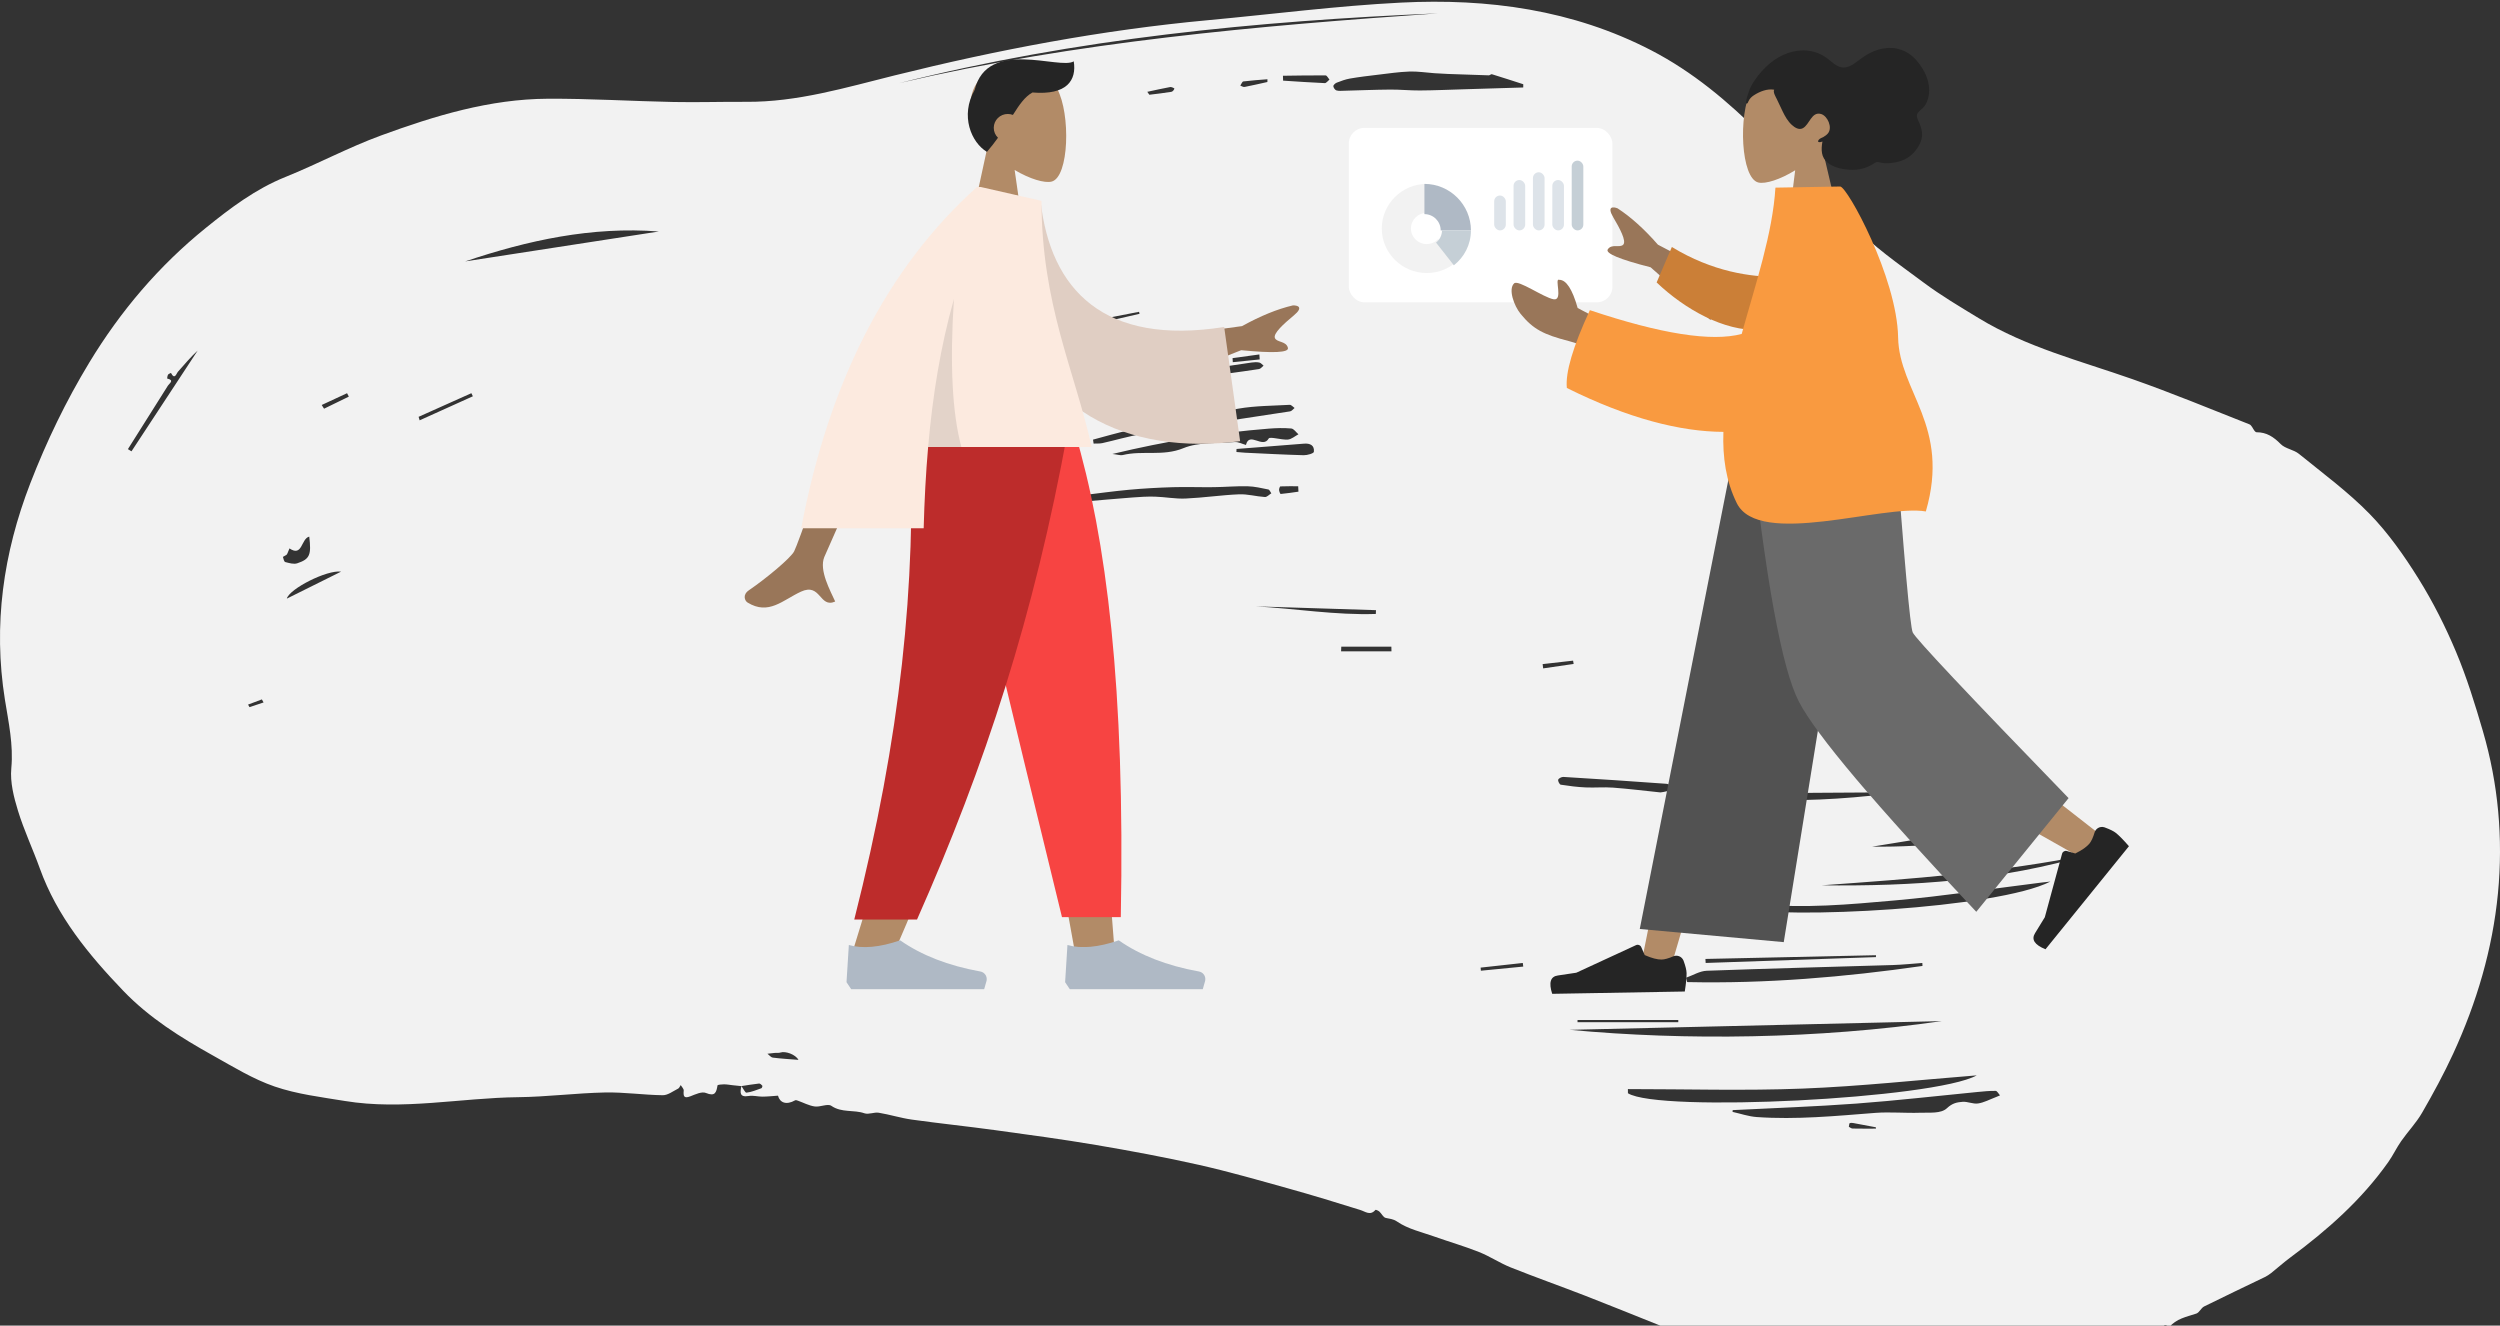
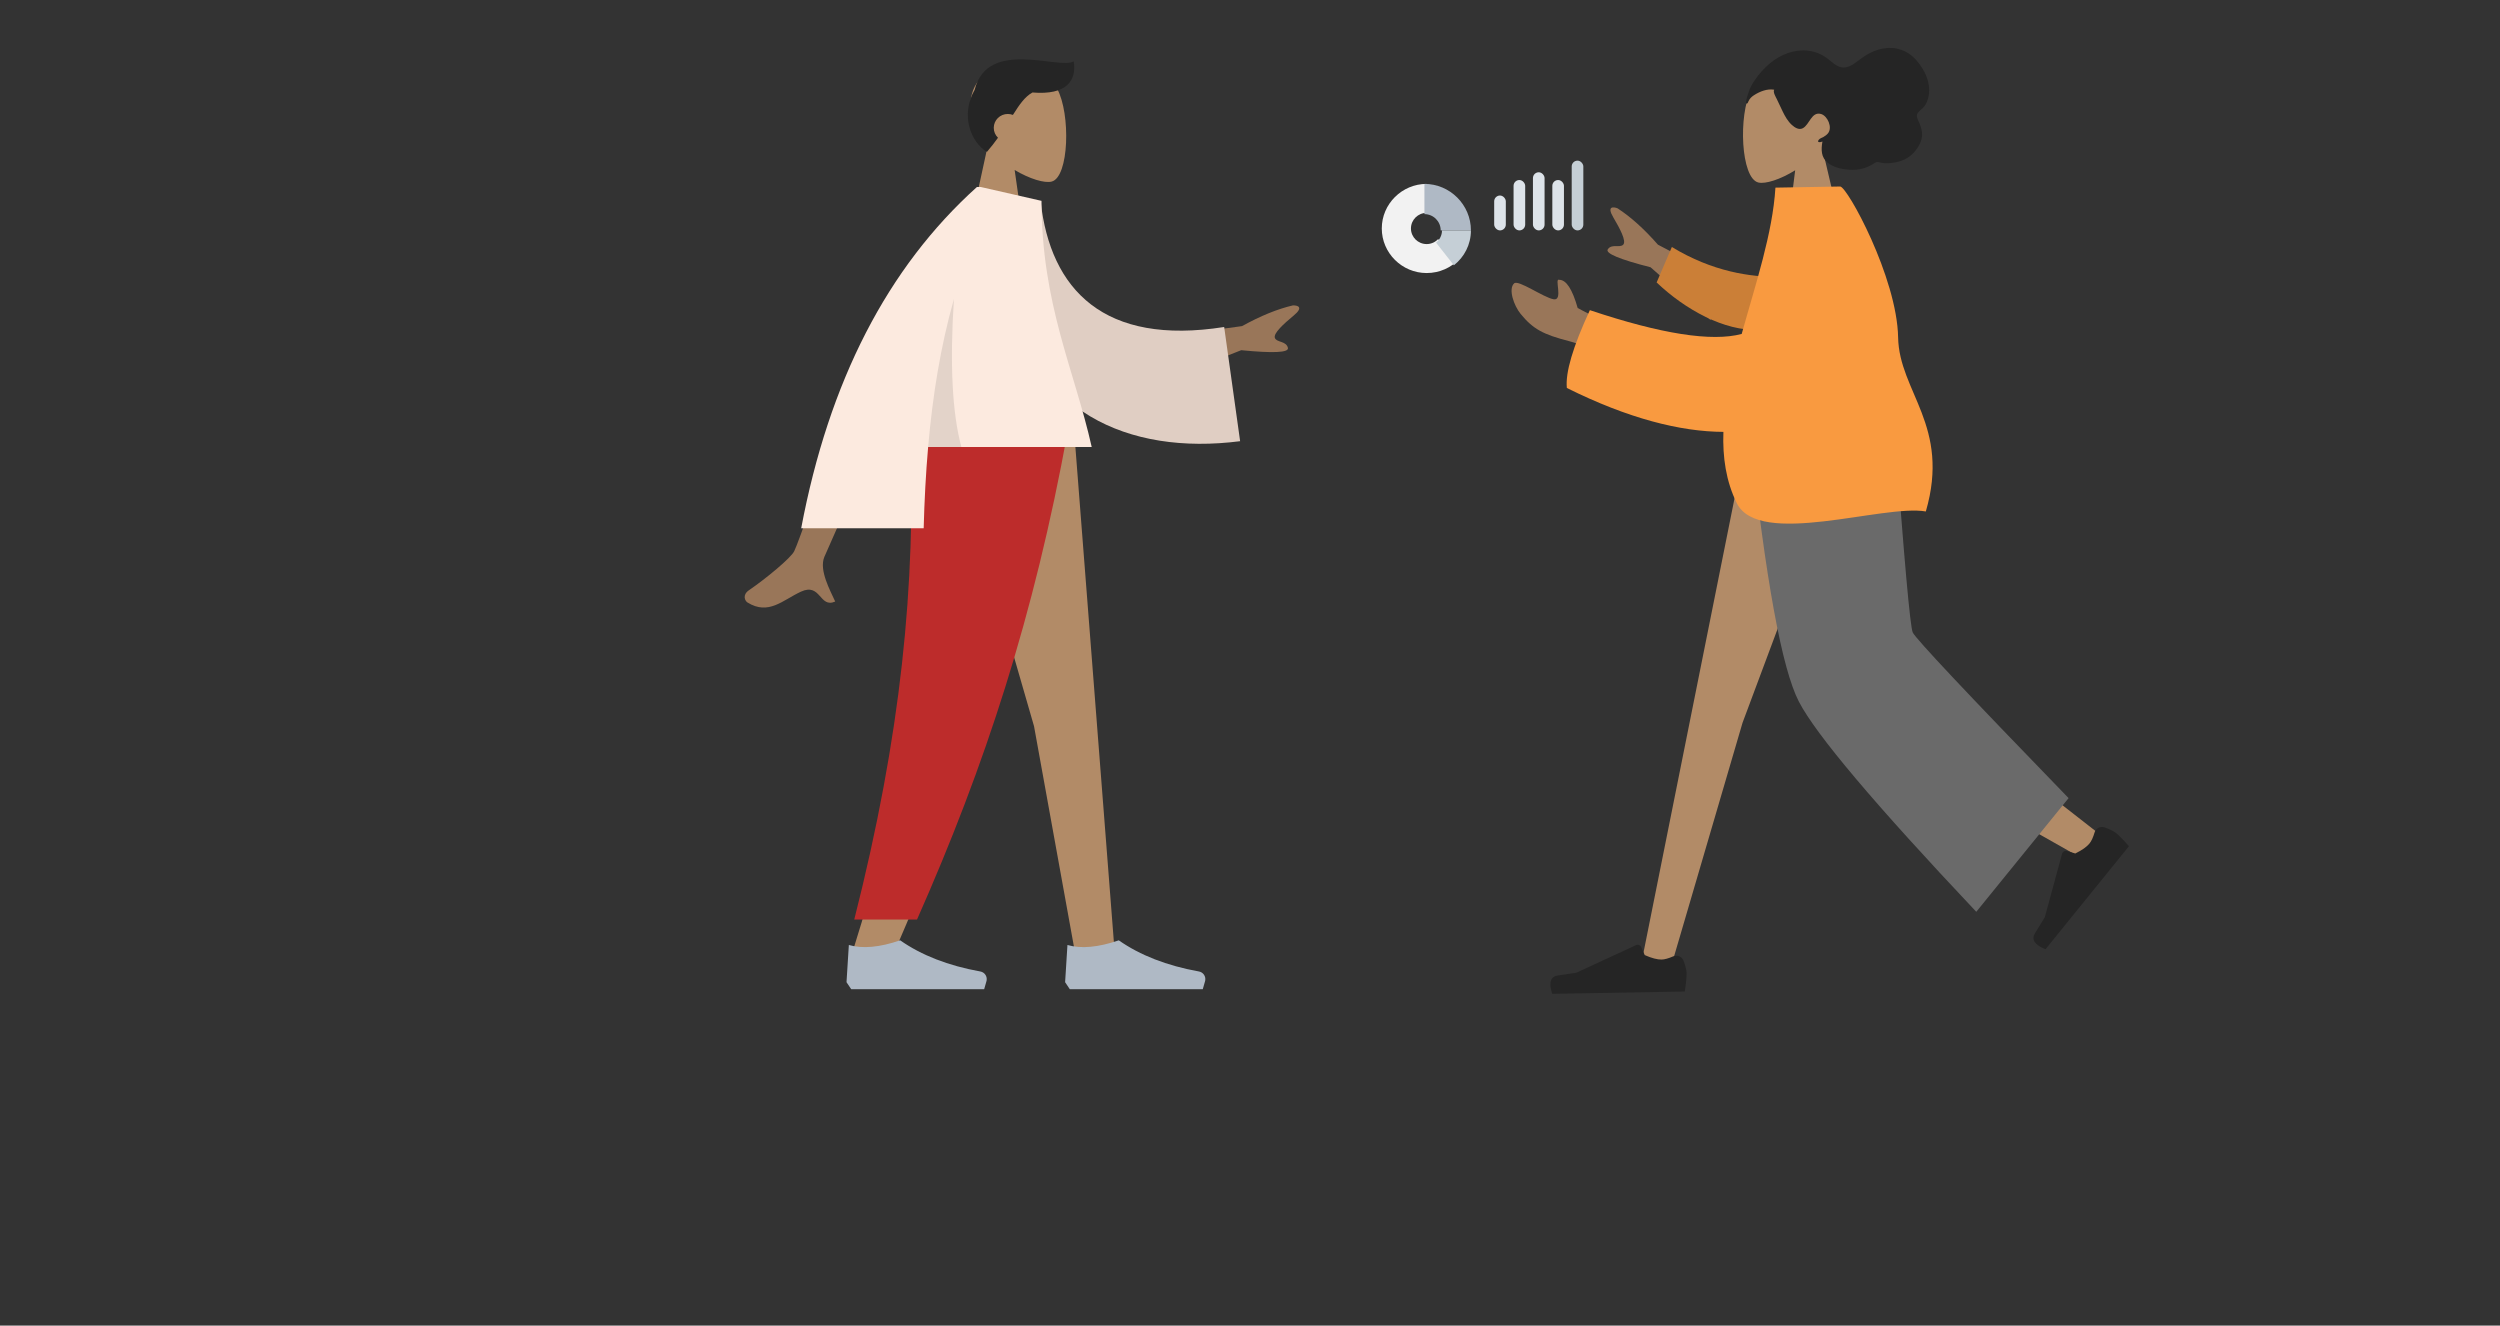
<svg xmlns="http://www.w3.org/2000/svg" width="645px" height="342px" viewBox="0 0 645 342" version="1.1">
  <rect x="0" y="0" width="645" height="342" fill="#333333" stroke="none" />
  <title>Group 2</title>
  <desc>Created with Sketch.</desc>
  <g id="Page-1" stroke="none" stroke-width="1" fill="none" fill-rule="evenodd">
    <g id="Index" transform="translate(-630, -2120)">
      <g id="Group-2" transform="translate(630, 2117)">
-         <path d="M64,184.782 C64.124,185.003 64.247,185.224 64.371,185.445 C65.581,185.041 66.79,184.636 68,184.232 C67.854,183.969 67.707,183.707 67.563,183.445 C66.374,183.891 65.188,184.337 64,184.782 L64,184.782 Z M335,129.849 C334.977,129.384 334.956,128.917 334.933,128.45 C333.401,128.45 331.867,128.426 330.335,128.491 C330.208,128.496 329.978,129.112 330.002,129.411 C330.03,129.79 330.285,130.458 330.417,130.445 C331.948,130.308 333.473,130.065 335,129.849 L335,129.849 Z M318,95.396 C318.021,95.746 318.043,96.096 318.062,96.445 C320.375,96.209 322.688,95.97 325,95.734 C324.974,95.304 324.946,94.876 324.92,94.445 L318,95.396 Z M484,294.186 L483.967,293.84 C482.022,293.474 480.079,293.096 478.133,292.742 C477.824,292.688 477.5,292.668 477.201,292.794 C477.105,292.832 477.065,293.392 477,293.714 C477.319,293.87 477.639,294.158 477.959,294.164 C479.972,294.208 481.986,294.186 484,294.186 L484,294.186 Z M270,169.571 C270.021,169.862 270.045,170.153 270.066,170.445 C272.378,170.082 274.688,169.719 277,169.355 C276.978,169.053 276.955,168.749 276.933,168.445 C274.622,168.82 272.311,169.196 270,169.571 L270,169.571 Z M90,105.326 C89.848,105.032 89.696,104.739 89.542,104.445 C87.362,105.46 85.182,106.473 83,107.487 C83.201,107.807 83.402,108.127 83.604,108.445 C85.737,107.406 87.87,106.365 90,105.326 L90,105.326 Z M296,26.689 C296.178,26.941 296.356,27.194 296.535,27.445 C298.428,27.206 300.338,27.006 302.2,26.696 C302.583,26.631 302.892,26.173 302.999,25.866 C303.033,25.768 302.214,25.399 301.936,25.45 C299.936,25.82 297.974,26.266 296,26.689 L296,26.689 Z M393,252.378 C392.961,252.067 392.923,251.756 392.882,251.445 C389.255,251.844 385.627,252.244 382,252.644 C382.023,252.911 382.046,253.178 382.069,253.445 C385.713,253.09 389.356,252.734 393,252.378 L393,252.378 Z M450.01,240.445 C450.007,240.888 450.003,241.331 450,241.773 L457.974,242.445 C457.983,241.967 457.991,241.49 458,241.013 C455.337,240.824 452.673,240.635 450.01,240.445 L450.01,240.445 Z M406,174.3 C405.952,174.015 405.904,173.73 405.856,173.445 C403.236,173.743 400.618,174.04 398,174.339 C398.045,174.708 398.088,175.077 398.133,175.445 C400.755,175.063 403.378,174.681 406,174.3 L406,174.3 Z M326.988,24.157 L327,23.445 C324.925,23.618 322.845,23.748 320.78,24.01 C320.48,24.048 320.258,24.715 320,25.091 C320.366,25.215 320.761,25.5 321.091,25.436 C323.064,25.053 325.023,24.591 326.988,24.157 L326.988,24.157 Z M294,83.962 C293.958,83.789 293.917,83.616 293.877,83.445 C290.251,84.149 286.626,84.854 283,85.56 C283.07,85.855 283.139,86.15 283.211,86.445 C286.806,85.617 290.403,84.79 294,83.962 L294,83.962 Z M122,105.24 C121.871,104.975 121.741,104.71 121.612,104.445 L108,110.54 C108.089,110.844 108.178,111.145 108.266,111.445 C112.844,109.376 117.422,107.308 122,105.24 L122,105.24 Z M206,276.445 C205.242,275.051 202.661,274.104 201.316,274.562 C200.912,274.699 200.372,274.607 199.897,274.65 C199.263,274.706 198.633,274.79 198,274.863 C198.463,275.211 198.868,275.796 199.397,275.865 C201.499,276.139 203.64,276.253 206,276.445 L206,276.445 Z M346.051,169.846 C346.034,170.246 346.016,170.644 346,171.044 L359,171.044 C358.992,170.644 358.983,170.246 358.974,169.846 L346.051,169.846 Z M407.005,266.158 C407.003,266.35 407.001,266.542 407,266.732 L432.997,266.732 C432.998,266.542 432.999,266.35 433,266.158 L407.005,266.158 Z M331,22.546 L331.038,23.805 C334.623,24.033 338.205,24.293 341.793,24.445 C342.18,24.461 342.597,23.853 343,23.534 C342.668,23.157 342.337,22.456 341.999,22.453 C338.333,22.421 334.668,22.499 331,22.546 L331,22.546 Z M499.038,358.016 C499.025,358.159 499.012,358.303 499,358.445 C506.86,357.241 514.723,356.065 522.574,354.787 C523.422,354.649 524.193,353.907 525,353.445 C524.287,353.664 523.575,353.886 522.861,354.102 C522.775,354.128 522.679,354.113 522.588,354.127 C514.737,355.422 506.888,356.719 499.038,358.016 L499.038,358.016 Z M88,150.482 C84.363,149.971 74.642,154.924 74,157.445 C78.596,155.159 82.983,152.979 88,150.482 L88,150.482 Z M79.787,141.445 C77.649,141.97 78.073,146.783 74.683,144.491 C74.527,144.876 74.379,145.264 74.211,145.643 C74.128,145.83 74.041,146.054 73.896,146.163 C73.604,146.384 72.982,146.619 73,146.704 C73.112,147.183 73.309,147.936 73.598,148.01 C74.614,148.266 75.776,148.639 76.706,148.326 C79.95,147.235 80.35,146.151 79.787,141.445 L79.787,141.445 Z M513,203.429 C512.941,203.101 512.881,202.773 512.822,202.445 C506.214,202.965 499.607,203.486 493,204.006 C493.016,204.153 493.031,204.3 493.046,204.445 C499.698,204.107 506.349,203.768 513,203.429 L513,203.429 Z M354.965,161.401 C354.976,161.074 354.989,160.747 355,160.42 C344.667,160.094 334.333,159.77 324,159.445 C334.325,160.023 344.607,161.744 354.965,161.401 L354.965,161.401 Z M319.019,118.837 C319.012,119.097 319.006,119.355 319,119.614 C319.733,119.676 320.463,119.761 321.197,119.797 C326.251,120.033 331.303,120.31 336.359,120.445 C337.268,120.468 338.934,119.978 338.979,119.577 C339.17,117.901 338.022,117.333 336.436,117.463 C330.631,117.941 324.825,118.382 319.019,118.837 L319.019,118.837 Z M33,118.875 C33.308,119.066 33.614,119.255 33.922,119.445 L51,93.445 C49.172,95.128 47.581,97.034 45.929,98.889 C45.477,99.398 45.097,101.112 44.105,99.211 C43.844,99.362 43.478,99.458 43.347,99.679 C43.175,99.971 43.113,100.661 43.131,100.665 C45.099,101.098 43.683,101.917 43.326,102.488 C39.902,107.962 36.446,113.416 33,118.875 L33,118.875 Z M484,249.934 C483.998,249.771 483.996,249.609 483.993,249.445 L440,250.407 C440.02,250.753 440.039,251.099 440.058,251.445 C454.705,250.941 469.353,250.438 484,249.934 L484,249.934 Z M485.878,82.445 C485.919,82.252 485.96,82.059 486,81.865 C483.914,80.183 481.288,78.815 479.863,76.748 C477.534,73.372 474.314,71.017 471.078,68.583 C470.844,68.409 470.389,68.485 470.036,68.445 C470.052,68.824 469.905,69.315 470.11,69.566 C474.016,74.35 477.219,79.808 483.922,81.959 C484.557,82.164 485.224,82.285 485.878,82.445 L485.878,82.445 Z M526,214.445 C511.1,216.869 497.049,219.153 483,221.438 C497.285,221.555 511.443,220.277 526,214.445 L526,214.445 Z M428.391,207.445 C429.028,207.333 429.518,207.305 429.962,207.157 C430.657,206.921 431.322,206.608 432,206.326 C431.309,205.942 430.642,205.272 429.923,205.218 C421.075,204.563 412.219,203.987 403.363,203.447 C402.906,203.419 402.122,203.818 402.017,204.16 C401.906,204.522 402.362,205.401 402.681,205.452 C404.787,205.785 406.918,206.053 409.052,206.154 C411.416,206.266 413.804,206.03 416.159,206.208 C420.304,206.522 424.432,207.035 428.391,207.445 L428.391,207.445 Z M487,207.815 C486.103,207.686 485.206,207.441 484.309,207.446 C473.599,207.499 462.89,207.574 452.182,207.706 C451.45,207.715 450.728,208.212 450,208.482 C450.702,208.731 451.388,209.163 452.107,209.202 C463.754,209.819 475.345,209.231 487,207.815 L487,207.815 Z M279,130.809 C279.049,131.354 279.099,131.9 279.148,132.445 C283.463,132.078 287.777,131.684 292.094,131.355 C294.057,131.206 296.029,131.076 297.992,131.136 C300.627,131.216 303.267,131.74 305.889,131.623 C310.486,131.42 315.064,130.728 319.661,130.534 C321.875,130.44 324.109,131.09 326.341,131.231 C326.876,131.265 327.446,130.612 328,130.275 C327.748,129.932 327.537,129.346 327.237,129.285 C325.457,128.927 323.661,128.497 321.864,128.456 C318.958,128.39 316.047,128.654 313.136,128.688 C309.612,128.733 306.085,128.592 302.564,128.695 C298.801,128.808 295.037,129.016 291.288,129.36 C287.183,129.737 283.095,130.316 279,130.809 L279,130.809 Z M272,106.883 C273.225,107.068 274.538,107.621 275.709,107.39 C286.843,105.194 297.936,102.773 309.076,100.613 C314.291,99.603 319.586,99.038 324.836,98.216 C325.257,98.149 325.613,97.642 326,97.34 C325.638,97.059 325.305,96.617 324.906,96.535 C324.266,96.403 323.572,96.431 322.92,96.529 C315.318,97.662 307.715,98.775 300.126,99.991 C295.954,100.661 291.764,101.318 287.664,102.343 C282.468,103.644 277.357,105.312 272,106.883 L272,106.883 Z M120,70.445 C136.666,67.872 153.333,65.297 170,62.724 C152.705,61.39 136.203,64.992 120,70.445 L120,70.445 Z M282,116.425 L282.151,117.445 C282.911,117.41 283.694,117.482 284.428,117.319 C287.786,116.575 291.098,115.554 294.484,115.015 C307.26,112.983 320.058,111.109 332.841,109.134 C333.26,109.07 333.615,108.561 334,108.26 C333.583,107.975 333.153,107.424 332.752,107.446 C328.327,107.698 323.849,107.679 319.499,108.432 C310.099,110.06 300.755,112.049 291.407,113.99 C288.241,114.648 285.135,115.605 282,116.425 L282,116.425 Z M539,223.445 C516.242,228.082 493.122,229.763 470,231.413 C493.358,231.701 516.496,230.181 539,223.445 L539,223.445 Z M287,120.125 C288.434,120.292 289.093,120.543 289.65,120.406 C294.756,119.15 300.057,120.792 305.311,118.629 C309.24,117.011 314.095,117.408 318.549,117.052 C319.49,116.977 320.485,117.534 321.456,117.8 C322.327,114.216 325.789,118.873 327.32,116.141 C327.637,115.574 330.554,116.527 332.245,116.412 C333.192,116.347 334.083,115.527 335,115.048 C334.384,114.525 333.806,113.61 333.144,113.55 C331.211,113.377 329.234,113.438 327.291,113.592 C313.953,114.652 300.808,116.812 287,120.125 L287,120.125 Z M496,252.215 C495.988,251.958 495.975,251.702 495.962,251.445 C493.439,251.627 490.92,251.899 488.396,251.978 C472.373,252.469 456.347,252.865 440.328,253.457 C438.536,253.523 436.775,254.628 435,255.252 C435.098,255.627 435.197,256.003 435.296,256.379 C455.637,256.812 475.853,255.107 496,252.215 L496,252.215 Z M371,6.445 C324.103,8.423 277.566,12.975 232,24.445 C277.677,13.769 324.278,9.673 371,6.445 L371,6.445 Z M392.999,25.57 C392.999,25.288 393,25.007 393,24.727 C390.304,23.86 387.61,22.982 384.907,22.149 C384.684,22.083 384.383,22.444 384.123,22.438 C380.587,22.336 377.052,22.209 373.516,22.077 C372.349,22.032 371.183,21.962 370.017,21.882 C367.89,21.733 365.756,21.38 363.635,21.456 C360.888,21.555 358.148,21.967 355.408,22.292 C353.029,22.573 350.647,22.857 348.282,23.266 C347.122,23.466 345.982,23.9 344.863,24.331 C344.506,24.468 343.98,24.964 344.001,25.246 C344.033,25.645 344.451,26.222 344.793,26.326 C345.412,26.512 346.098,26.429 346.755,26.414 C350.724,26.313 354.693,26.141 358.662,26.111 C361.219,26.091 363.777,26.36 366.334,26.342 C370.044,26.317 373.754,26.153 377.463,26.042 C382.641,25.888 387.819,25.728 392.999,25.57 L392.999,25.57 Z M447.031,289.41 C447.02,289.563 447.01,289.716 447,289.869 C449.078,290.328 451.14,291.051 453.234,291.198 C463.439,291.917 473.606,290.92 483.78,290.128 C487.652,289.827 491.562,290.225 495.448,290.085 C497.8,290.001 500.763,290.376 502.302,288.924 C503.719,287.588 504.934,287.379 506.34,287.271 C507.661,287.171 509.044,287.887 510.338,287.694 C511.878,287.464 513.353,286.655 514.855,286.089 C515.241,285.944 515.619,285.773 516,285.613 C515.629,285.205 515.263,284.456 514.884,284.449 C513.328,284.419 511.765,284.58 510.207,284.73 C499.788,285.737 489.381,286.951 478.949,287.723 C468.322,288.51 457.672,288.866 447.031,289.41 L447.031,289.41 Z M449,237.285 C460.31,240.228 515.305,237.439 529,230.445 C528.007,230.555 527.37,230.616 526.736,230.695 C514.122,232.266 501.541,234.186 488.885,235.309 C477.169,236.35 465.4,237.447 453.588,236.224 C452.336,236.095 450.994,236.799 449,237.285 L449,237.285 Z M405,268.698 C434.97,271.496 468.88,271.067 501,266.445 C468.798,267.201 434.896,267.996 405,268.698 L405,268.698 Z M510,280.445 C494.883,281.638 480.003,283.274 465.098,283.856 C450.077,284.443 435.034,283.986 420,283.986 C420.001,284.342 420.003,284.697 420.005,285.055 C427.971,290.091 499.051,286.508 510,280.445 L510,280.445 Z M462.07,59.28 C463.234,60.217 464.398,61.154 466,62.445 C465.258,60.367 464.764,58.988 464.333,57.781 C463.568,58.293 462.785,58.816 462.001,59.341 C462.982,56.685 462.484,55.229 459,54.445 C460.073,56.161 461.055,57.732 462.07,59.28 L462.07,59.28 Z M191.242,283.217 C190.482,283.138 189.725,283.06 188.967,282.979 C188.243,282.901 187.518,282.757 186.792,282.757 C186.209,282.757 185.149,282.849 185.118,283.038 C184.816,284.854 184.502,285.964 182.116,284.982 C181.073,284.552 179.413,285.341 178.133,285.84 C176.413,286.507 176.278,285.798 176.398,284.364 C176.435,283.918 175.898,283.424 175.623,282.952 C175.407,283.263 175.26,283.711 174.962,283.86 C173.663,284.507 172.311,285.583 170.99,285.566 C166.008,285.503 161.022,284.752 156.051,284.859 C148.592,285.02 141.148,285.986 133.69,286.074 C118.769,286.251 103.903,289.509 88.947,287.048 C82.879,286.051 76.66,285.308 70.89,283.334 C65.318,281.427 60.155,278.234 54.964,275.335 C46.596,270.663 38.472,265.591 31.772,258.597 C22.856,249.289 14.73,239.442 10.277,227.067 C8.48,222.071 6.194,217.239 4.639,212.176 C3.559,208.66 2.582,204.803 2.917,201.227 C3.49,195.117 2.197,189.335 1.262,183.473 C-1.802,164.239 0.838,145.723 7.823,127.679 C12.01,116.861 17.025,106.464 23.035,96.543 C31.085,83.253 41.011,71.567 53.097,61.803 C59.431,56.684 65.905,51.777 73.613,48.67 C81.947,45.312 89.922,41.02 98.347,37.936 C112.195,32.865 126.351,28.555 141.287,28.473 C152.125,28.414 162.964,29.101 173.807,29.316 C180.052,29.441 186.301,29.229 192.547,29.272 C205.702,29.362 218.215,25.588 230.75,22.47 C257.452,15.83 284.376,10.726 311.779,8.197 C328.34,6.667 344.868,4.511 361.462,3.672 C383.855,2.541 405.743,5.494 425.993,15.97 C436.698,21.507 445.854,29.192 454.359,37.708 C462.051,45.409 470.282,52.594 477.655,60.58 C483.213,66.601 489.851,71.089 496.283,75.892 C500.792,79.259 505.675,82.14 510.492,85.075 C522.804,92.578 536.701,96.09 550.133,100.806 C560.315,104.38 570.3,108.516 580.343,112.475 C580.927,112.705 581.236,113.622 581.698,114.198 C581.819,114.35 582.032,114.523 582.2,114.522 C584.791,114.509 586.623,115.75 588.424,117.575 C589.615,118.782 591.767,118.991 593.123,120.094 C599.327,125.141 605.84,129.92 611.393,135.623 C616.216,140.579 620.299,146.398 623.975,152.294 C627.709,158.29 630.932,164.685 633.667,171.203 C636.442,177.814 638.568,184.725 640.583,191.62 C644.579,205.295 645.831,219.358 644.472,233.473 C643.083,247.877 638.976,261.697 632.916,274.856 C630.521,280.059 627.766,285.113 624.904,290.078 C623.394,292.697 621.237,294.937 619.492,297.431 C618.289,299.151 617.396,301.09 616.184,302.804 C609.28,312.567 600.455,320.365 590.911,327.428 C589.204,328.692 587.62,330.122 585.955,331.447 C585.446,331.852 584.883,332.212 584.298,332.496 C579.087,335.019 573.85,337.489 568.666,340.066 C567.88,340.456 567.437,341.637 566.65,341.903 C564.122,342.756 561.435,343.204 559.635,345.468 C558.296,343.804 557.532,346.037 557.462,346.015 C554.076,344.998 552.939,348.651 550.433,349.316 C549.445,349.578 548.473,350.27 547.523,350.218 C546.478,350.161 545.082,352.584 544.336,349.906 C543.454,350.448 542.58,351.003 541.688,351.529 C540.636,352.149 539.569,352.744 538.224,352.854 C538.686,352.515 539.148,352.175 539.61,351.837 C520.864,356.393 502.111,360.522 482.6,358.622 C482.621,358.986 482.64,359.35 482.662,359.713 C493.017,359.419 503.374,359.125 513.73,358.83 C513.748,358.864 513.765,358.898 513.782,358.931 C509.563,359.373 505.355,359.977 501.124,360.229 C482.282,361.353 464.041,358.033 446.367,351.83 C433.778,347.412 421.485,342.15 409.039,337.318 C402.631,334.83 396.144,332.541 389.761,329.992 C386.957,328.873 384.398,327.134 381.593,326.021 C377.797,324.516 373.857,323.379 370.005,322.013 C366.777,320.869 363.268,320.087 360.523,318.21 C359.343,317.401 358.531,317.487 357.483,317.213 C356.859,317.05 356.458,316.112 355.89,315.596 C355.617,315.349 354.94,315.063 354.865,315.153 C353.525,316.724 352.309,315.601 350.936,315.17 C344.814,313.252 338.678,311.376 332.501,309.654 C324.785,307.504 317.079,305.283 309.272,303.526 C300.501,301.553 291.647,299.91 282.782,298.406 C274.124,296.937 265.413,295.765 256.711,294.572 C249.577,293.596 242.411,292.855 235.282,291.859 C232.402,291.458 229.593,290.557 226.718,290.085 C225.524,289.887 224.103,290.609 223.026,290.23 C220.26,289.259 217.162,290.151 214.487,288.305 C213.55,287.659 211.607,288.675 210.19,288.47 C208.7,288.255 207.289,287.484 205.839,286.97 C205.621,286.893 205.315,286.787 205.152,286.878 C202.845,288.184 201.198,287.498 200.721,285.683 C199.235,285.783 197.97,285.928 196.703,285.933 C195.531,285.939 194.32,285.574 193.193,285.764 C190.697,286.189 190.964,284.771 191.28,283.205 C191.735,283.8 192.238,284.95 192.601,284.907 C193.908,284.753 195.173,284.216 196.435,283.768 C196.586,283.713 196.76,283.204 196.68,283.107 C196.469,282.852 196.104,282.523 195.836,282.553 C194.298,282.721 192.771,282.984 191.242,283.217 L191.242,283.217 Z" id="Fill-1" fill="#F2F2F2" />
        <g id="Image" transform="translate(348, 36)">
-           <rect id="Photo-Background" fill="#FFFFFF" x="0" y="0" width="68" height="45" rx="4" />
          <g id="Graph" transform="translate(37.5, 8.445)">
            <rect id="Value" fill="#DDE3E9" x="0" y="9" width="3" height="9" rx="1.5" />
            <rect id="Value" fill="#DDE3E9" x="5" y="5" width="3" height="13" rx="1.5" />
            <rect id="Value" fill="#DDE3E9" x="10" y="3" width="3" height="15" rx="1.5" />
            <rect id="Value" fill="#DDE3E9" x="15" y="5" width="3" height="13" rx="1.5" />
            <rect id="Value" fill="#C5CFD6" x="20" y="0" width="3" height="18" rx="1.5" />
          </g>
          <g id="Chart" transform="translate(8.5, 14.445)">
            <path d="M14.526,14.252 C13.786,15.034 12.74,15.525 11.575,15.525 C9.338,15.525 7.524,13.723 7.524,11.5 C7.524,9.277 9.338,7.475 11.575,7.475 L11.575,0 C5.21,0 0,5.176 0,11.5 C0,17.824 5.21,23 11.575,23 C14.919,23 17.94,21.595 20,19.359 L14.526,14.252 Z" id="Value" fill="#F2F2F2" />
            <path d="M11,0 L11,7.8 C13.32,7.8 15.2,9.68 15.2,12 L23,12 C23,5.401 17.599,0 11,0 Z" id="Value" fill="#AFB9C5" />
            <path d="M15.536,12 C15.536,13.278 14.935,14.413 14,15.147 L18.598,21 C21.275,18.904 23,15.656 23,12 L15.536,12 Z" id="Value" fill="#C5CFD6" />
          </g>
        </g>
        <g id="A-Human/Sitting" transform="translate(468, 108) scale(-1, 1) rotate(1) translate(-468, -108) translate(378, 2)">
          <g id="Head/Front/Wavy" transform="translate(49.2, 0)">
            <g id="Head" stroke-width="1" transform="translate(32.559, 18.481)" fill="#B28B67">
              <path d="M4.982,20.561 C2.203,17.337 0.323,13.385 0.637,8.957 C1.543,-3.8 19.504,-0.994 22.998,5.445 C26.492,11.884 26.077,28.218 21.561,29.369 C19.761,29.828 15.924,28.703 12.02,26.376 L14.471,43.519 L0,43.519 L4.982,20.561 Z" />
            </g>
            <path d="M56.923,26.817 C56.78,25.983 56.429,25.056 56.147,24.266 C55.782,23.248 55.231,22.33 54.624,21.465 C53.481,19.837 52.111,18.366 50.597,17.145 C47.833,14.916 44.314,13.63 40.854,14.048 C39.107,14.258 37.411,14.917 35.967,16.014 C34.663,17.005 33.408,18.464 31.719,18.569 C29.882,18.683 28.197,17.079 26.724,16.088 C25.062,14.972 23.294,14.158 21.352,13.842 C18.099,13.312 15.042,14.399 12.8,17.038 C10.414,19.847 8.68,23.966 10.247,27.687 C10.538,28.379 10.913,28.962 11.45,29.445 C11.943,29.888 12.697,30.36 12.897,31.068 C13.109,31.821 12.475,32.792 12.229,33.471 C11.876,34.444 11.587,35.466 11.69,36.524 C11.859,38.261 12.963,39.919 14.129,41.061 C15.315,42.223 16.775,42.889 18.335,43.196 C19.376,43.401 20.44,43.514 21.499,43.437 C22.024,43.399 22.488,43.255 22.997,43.14 C23.492,43.029 23.769,43.159 24.189,43.427 C26.14,44.674 28.238,45.157 30.491,44.971 C32.392,44.815 34.584,44.359 36.135,43.071 C37.857,41.64 37.823,39.668 37.418,37.56 C37.847,37.77 39.035,37.901 38.325,37.062 C38.044,36.73 37.513,36.594 37.152,36.399 C36.732,36.171 36.305,35.877 35.979,35.506 C34.661,34.008 35.992,30.958 37.648,30.456 C40.108,29.709 40.659,33.149 42.415,34.039 C43.425,34.551 44.481,33.852 45.238,33.138 C46.252,32.181 46.942,30.914 47.539,29.624 C48.03,28.562 48.487,27.485 48.988,26.428 C49.221,25.935 50.031,24.54 49.624,23.982 C51.386,23.634 53.349,24.358 54.867,25.308 C55.494,25.7 55.972,26.133 56.307,26.826 C56.379,26.974 56.535,27.416 56.731,27.434 C57.095,27.468 56.959,27.027 56.923,26.817" id="hair" fill="#252525" />
          </g>
          <g id="Bottom/Standing/Baggy-Pants" transform="translate(0, 112.306)">
            <polygon id="Leg" fill="#B28B67" points="80.4 0 109.849 74.848 129.601 138.126 137.4 138.126 107.204 3.06700659e-13" />
            <path d="M74.47,0 C74.156,26.302 69.583,61.714 68.852,63.353 C68.365,64.446 51.55,78.346 18.406,105.052 L23.777,110.825 C62.885,87.928 83.343,74.952 85.153,71.898 C87.867,67.317 96.705,25.163 103.8,0 L74.47,0 Z" id="Leg" fill="#B28B67" />
            <g id="Accessories/Shoe/Flat-Sneaker" transform="translate(30.9, 113.874) rotate(50) translate(-30.9, -113.874) translate(12.6, 101.824)" fill="#252525">
              <path d="M1.322,16.074 C0.845,17.454 0.607,18.517 0.607,19.263 C0.607,20.345 0.789,21.924 1.153,24 C2.422,24 13.826,24 35.364,24 C36.253,21.093 35.74,19.523 33.825,19.291 C31.909,19.06 30.318,18.85 29.051,18.663 L13.514,11.812 C13.009,11.589 12.419,11.818 12.196,12.323 C12.193,12.33 12.19,12.336 12.188,12.342 L11.32,14.423 C9.547,15.242 8.106,15.651 6.998,15.651 C6.235,15.651 5.227,15.393 3.973,14.877 L3.973,14.877 C2.951,14.457 1.783,14.945 1.363,15.967 C1.348,16.002 1.335,16.038 1.322,16.074 Z" id="shoe" />
            </g>
            <g id="Accessories/Shoe/Flat-Sneaker" transform="translate(124.8, 119.9)" fill="#252525">
              <path d="M1.322,16.074 C0.845,17.454 0.607,18.517 0.607,19.263 C0.607,20.345 0.789,21.924 1.153,24 C2.422,24 13.826,24 35.364,24 C36.253,21.093 35.74,19.523 33.825,19.291 C31.909,19.06 30.318,18.85 29.051,18.663 L13.514,11.812 C13.009,11.589 12.419,11.818 12.196,12.323 C12.193,12.33 12.19,12.336 12.188,12.342 L11.32,14.423 C9.547,15.242 8.106,15.651 6.998,15.651 C6.235,15.651 5.227,15.393 3.973,14.877 L3.973,14.877 C2.951,14.457 1.783,14.945 1.363,15.967 C1.348,16.002 1.335,16.038 1.322,16.074 Z" id="shoe" />
            </g>
-             <polygon id="Pant" fill="#525252" points="100.2 131.608 137.283 127.567 109.8 2.84217094e-14 76.586 2.84217094e-14" />
            <path d="M26.076,95.739 L50.4,124.651 C76.02,96.552 90.956,78.218 95.21,69.648 C99.463,61.078 103.286,37.862 106.679,0 L69.287,0 C67.433,33.309 66.184,50.739 65.538,52.289 C64.893,53.839 51.739,68.322 26.076,95.739 Z" id="Pant" fill="#6A6A6A" />
          </g>
          <g id="Body/Pointing-Forward" transform="translate(13.2, 49.246)">
            <path d="M95.431,25.574 L116.311,14.189 C119.783,10.083 123.204,6.895 126.574,4.624 C127.604,4.196 129.405,3.937 127.721,6.913 C126.037,9.889 124.4,13.094 125.258,14.011 C126.116,14.928 128.255,13.647 129.279,15.171 C129.961,16.186 126.306,17.79 118.313,19.983 L103.141,33.814 L95.431,25.574 Z M128.133,35.181 L137.305,30.165 C138.591,25.289 140.13,22.836 141.92,22.806 C143.295,22.169 140.9,28.329 143.507,27.795 C146.113,27.261 152.475,22.55 153.571,23.507 C155.192,24.922 153.746,29.266 152.043,31.428 C148.859,35.467 146.222,36.849 139.706,38.658 C136.299,39.603 132.615,41.499 128.655,44.345 L128.133,35.181 Z" id="Skin" fill="#997659" />
            <path d="M85.936,20.803 C93.172,21.871 103.045,21.878 114.352,17.01 L116.969,26.611 C108.77,32.494 97.89,36.67 89.212,35.046 C82.373,33.766 80.173,24.938 85.936,20.803 Z" id="Sleeve" fill="#CB7F37" transform="translate(99.799, 26.205) rotate(-9) translate(-99.799, -26.205) " />
            <path d="M95.11,37.59 C102.874,39.517 115.894,37.244 134.17,30.769 C138.703,40.106 140.799,46.763 140.457,50.74 C124.779,58.893 111.341,62.529 100.27,62.769 C100.622,69.309 99.823,75.532 97.137,81.219 C91.615,92.909 59.281,82.082 48.409,84.213 C41.601,62.2 54.765,53.254 54.776,39.168 C54.787,23.743 67.227,-1.42108547e-13 69.058,-1.42108547e-13 L85.749,-1.42108547e-13 C86.67,11.78 91.305,24.763 95.11,37.59 Z" id="Clothes" fill="#F99A40" />
          </g>
        </g>
        <g id="A-Human/Sitting" transform="translate(168, 2)">
          <g id="Head/Front/Short-1" transform="translate(49.2, 0)">
            <g id="Head" stroke-width="1" transform="translate(32.559, 18.481)" fill="#B28B67">
              <path d="M4.982,20.561 C2.203,17.337 0.323,13.385 0.637,8.957 C1.543,-3.8 19.504,-0.994 22.998,5.445 C26.492,11.884 26.077,28.218 21.561,29.369 C19.761,29.828 15.924,28.703 12.02,26.376 L14.471,43.519 L0,43.519 L4.982,20.561 Z" />
            </g>
            <path d="M49.175,24.86 C47.211,25.946 45.814,27.981 44.132,30.651 C43.722,30.491 43.276,30.404 42.809,30.404 C40.811,30.404 39.191,32.005 39.191,33.981 C39.191,34.984 39.609,35.89 40.281,36.54 C39.444,37.708 38.506,38.928 37.431,40.187 C33.419,37.808 30.436,30.872 34.266,24.177 C37.561,10.765 56.235,19.089 59.828,16.828 C60.613,21.694 58.08,25.619 49.175,24.86 Z" id="Hair" fill="#252525" />
          </g>
          <g id="Bottom/Standing/Sweatpants" transform="translate(0, 112.306)">
            <polygon id="Leg" fill="#B28B67" points="76.8 9.9475983e-14 98.779 76.053 109.116 133.155 119.492 133.155 109.135 9.9475983e-14" />
            <path d="M66.923,0 C68.456,39.509 67.851,61.059 67.508,64.648 C67.165,68.238 65.216,92.278 51.938,134.36 L62.73,134.36 C80.315,93.99 86.453,69.949 88.47,64.648 C90.487,59.347 96.444,37.798 105.14,0 L66.923,0 Z" id="Leg" fill="#B28B67" />
-             <path d="M76.328,1.13686838e-13 C82.045,26.17 91.933,67.944 105.992,125.322 L121.168,125.322 C122.289,66.429 117.52,27.668 109.263,1.13686838e-13 L76.328,1.13686838e-13 Z" id="Pant" fill="#F74442" />
            <path d="M66.846,0 C68.348,39.509 64.456,78.433 52.398,125.937 L68.59,125.937 C86.207,86.17 98.834,47.438 107.463,0 L66.846,0 Z" id="Pant" fill="#BD2C2B" />
            <g id="Accessories/Shoe/Flat-Simple" transform="translate(50.4, 119.9)" fill="#AFB9C5">
              <path d="M0,22.2 L0.602,12.6 C4.126,13.62 8.541,13.22 13.845,11.4 C19.361,15.265 26.257,17.944 34.534,19.438 C35.621,19.634 36.343,20.674 36.147,21.761 C36.135,21.827 36.12,21.893 36.101,21.957 L35.516,24 L13.845,24 L1.204,24 L0,22.2 Z" id="Shoe" />
            </g>
            <g id="Accessories/Shoe/Flat-Simple" transform="translate(106.8, 119.9)" fill="#AFB9C5">
              <path d="M0,22.2 L0.602,12.6 C4.126,13.62 8.541,13.22 13.845,11.4 C19.361,15.265 26.257,17.944 34.534,19.438 C35.621,19.634 36.343,20.674 36.147,21.761 C36.135,21.827 36.12,21.893 36.101,21.957 L35.516,24 L13.845,24 L1.204,24 L0,22.2 Z" id="Shoe" />
            </g>
          </g>
          <g id="Body/Long-Sleeve" transform="translate(13.2, 49.246)">
            <path d="M115.5,39.117 L139.251,35.891 C144.003,33.26 148.374,31.479 152.364,30.547 C153.487,30.515 155.274,30.921 152.612,33.13 C149.951,35.339 147.251,37.782 147.725,38.961 C148.199,40.14 150.674,39.702 151.084,41.515 C151.357,42.724 147.341,42.92 139.034,42.104 L119.761,49.711 L115.5,39.117 Z M40.888,44.59 L54.061,44.639 C39.617,77.002 32.085,93.946 31.466,95.473 C30.075,98.907 33.02,104.138 34.28,106.949 C30.177,108.777 30.614,102.008 25.439,104.405 C20.715,106.593 17.121,110.558 11.664,107.205 C10.993,106.793 10.257,105.241 12.034,104.028 C16.46,101.006 22.839,95.718 23.7,93.977 C24.876,91.603 30.605,75.141 40.888,44.59 Z" id="Skin" fill="#997659" />
            <path d="M74.289,5.803 L84.623,5.586 C89.148,28.157 104.191,41.348 134.623,33.774 L141.291,62.768 C112.773,69.002 86.472,59.718 78.565,29.044 C76.518,21.103 74.724,12.81 74.289,5.803 Z" id="Clothes-Back" fill="#E0CEC3" transform="translate(107.79, 35.093) rotate(5) translate(-107.79, -35.093) " />
            <path d="M71.881,0.01 L87.508,3.573 C87.508,30.332 96.07,47.406 100.461,67.08 L58.258,67.08 C57.663,73.879 57.298,80.866 57.108,88.043 L25.507,88.043 C32.668,50.109 47.782,20.761 70.85,0 L71.873,0 L71.881,0.01 Z" id="Clothes" fill="#FCEADF" />
            <path d="M64.916,28.904 C63.828,45.579 64.468,58.304 66.835,67.08 L58.258,67.08 C59.435,53.613 61.513,40.887 64.916,28.904 Z" id="Shade" fill-opacity="0.1" fill="#000000" />
          </g>
        </g>
      </g>
    </g>
  </g>
</svg>